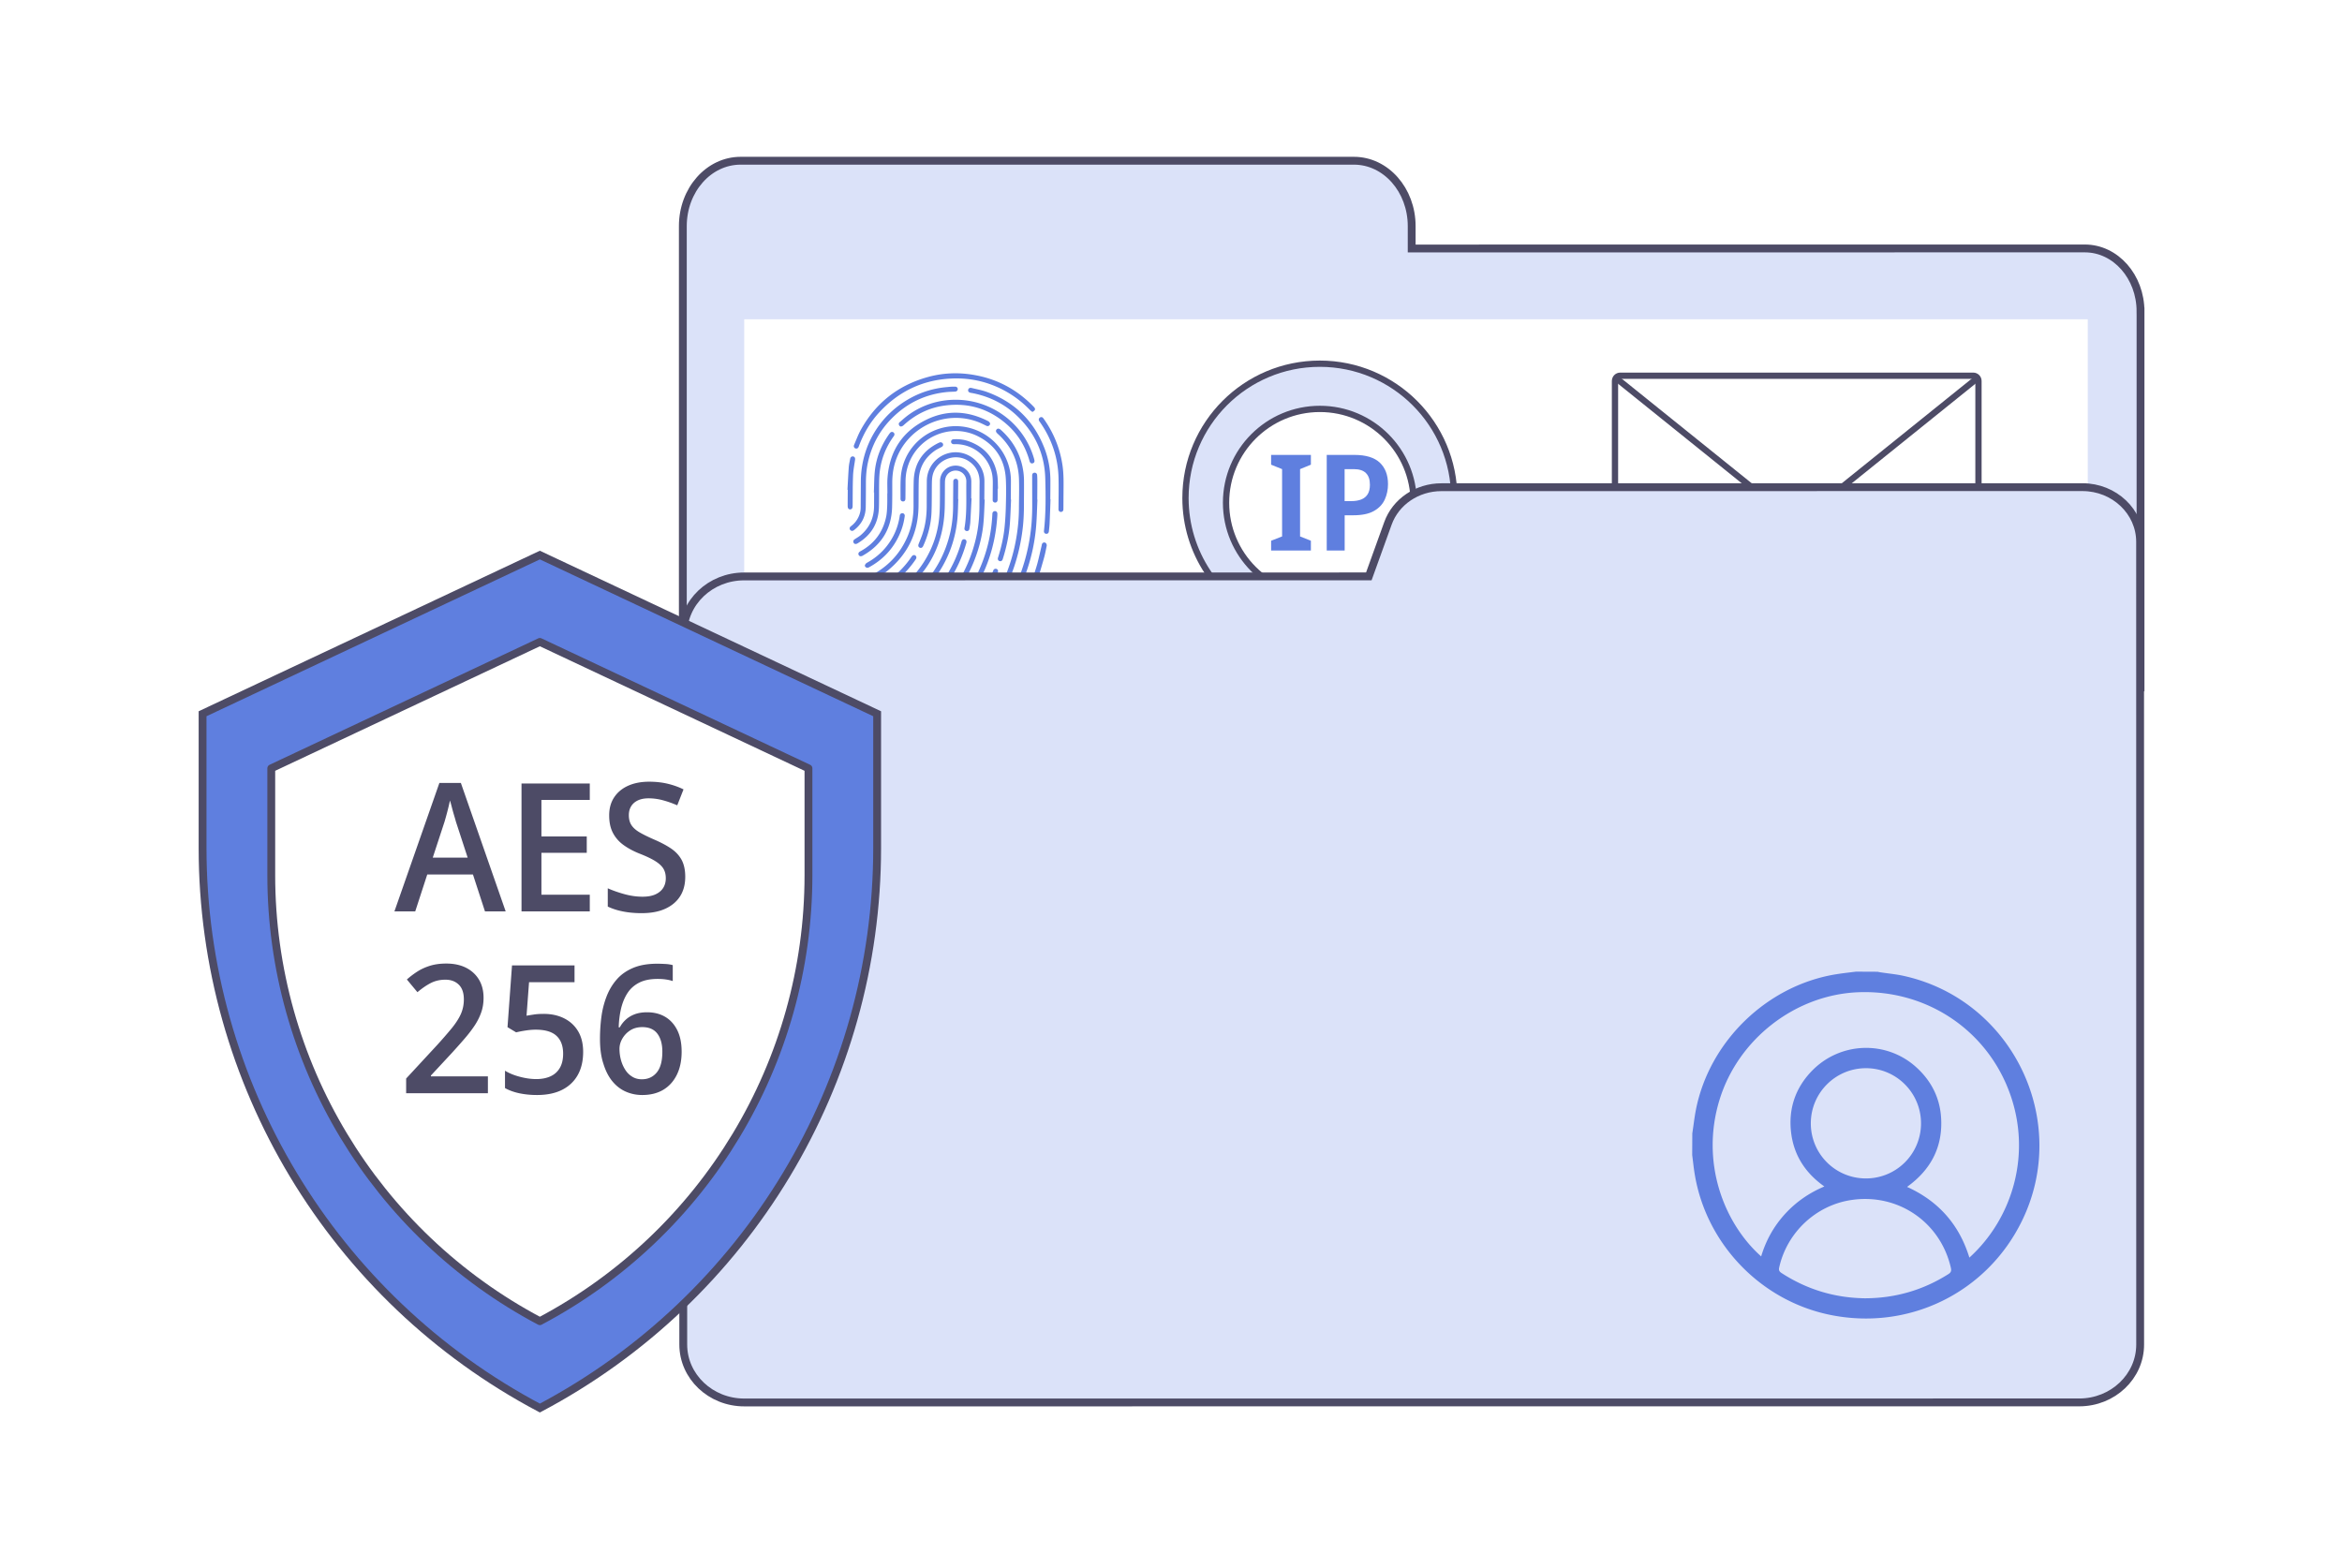
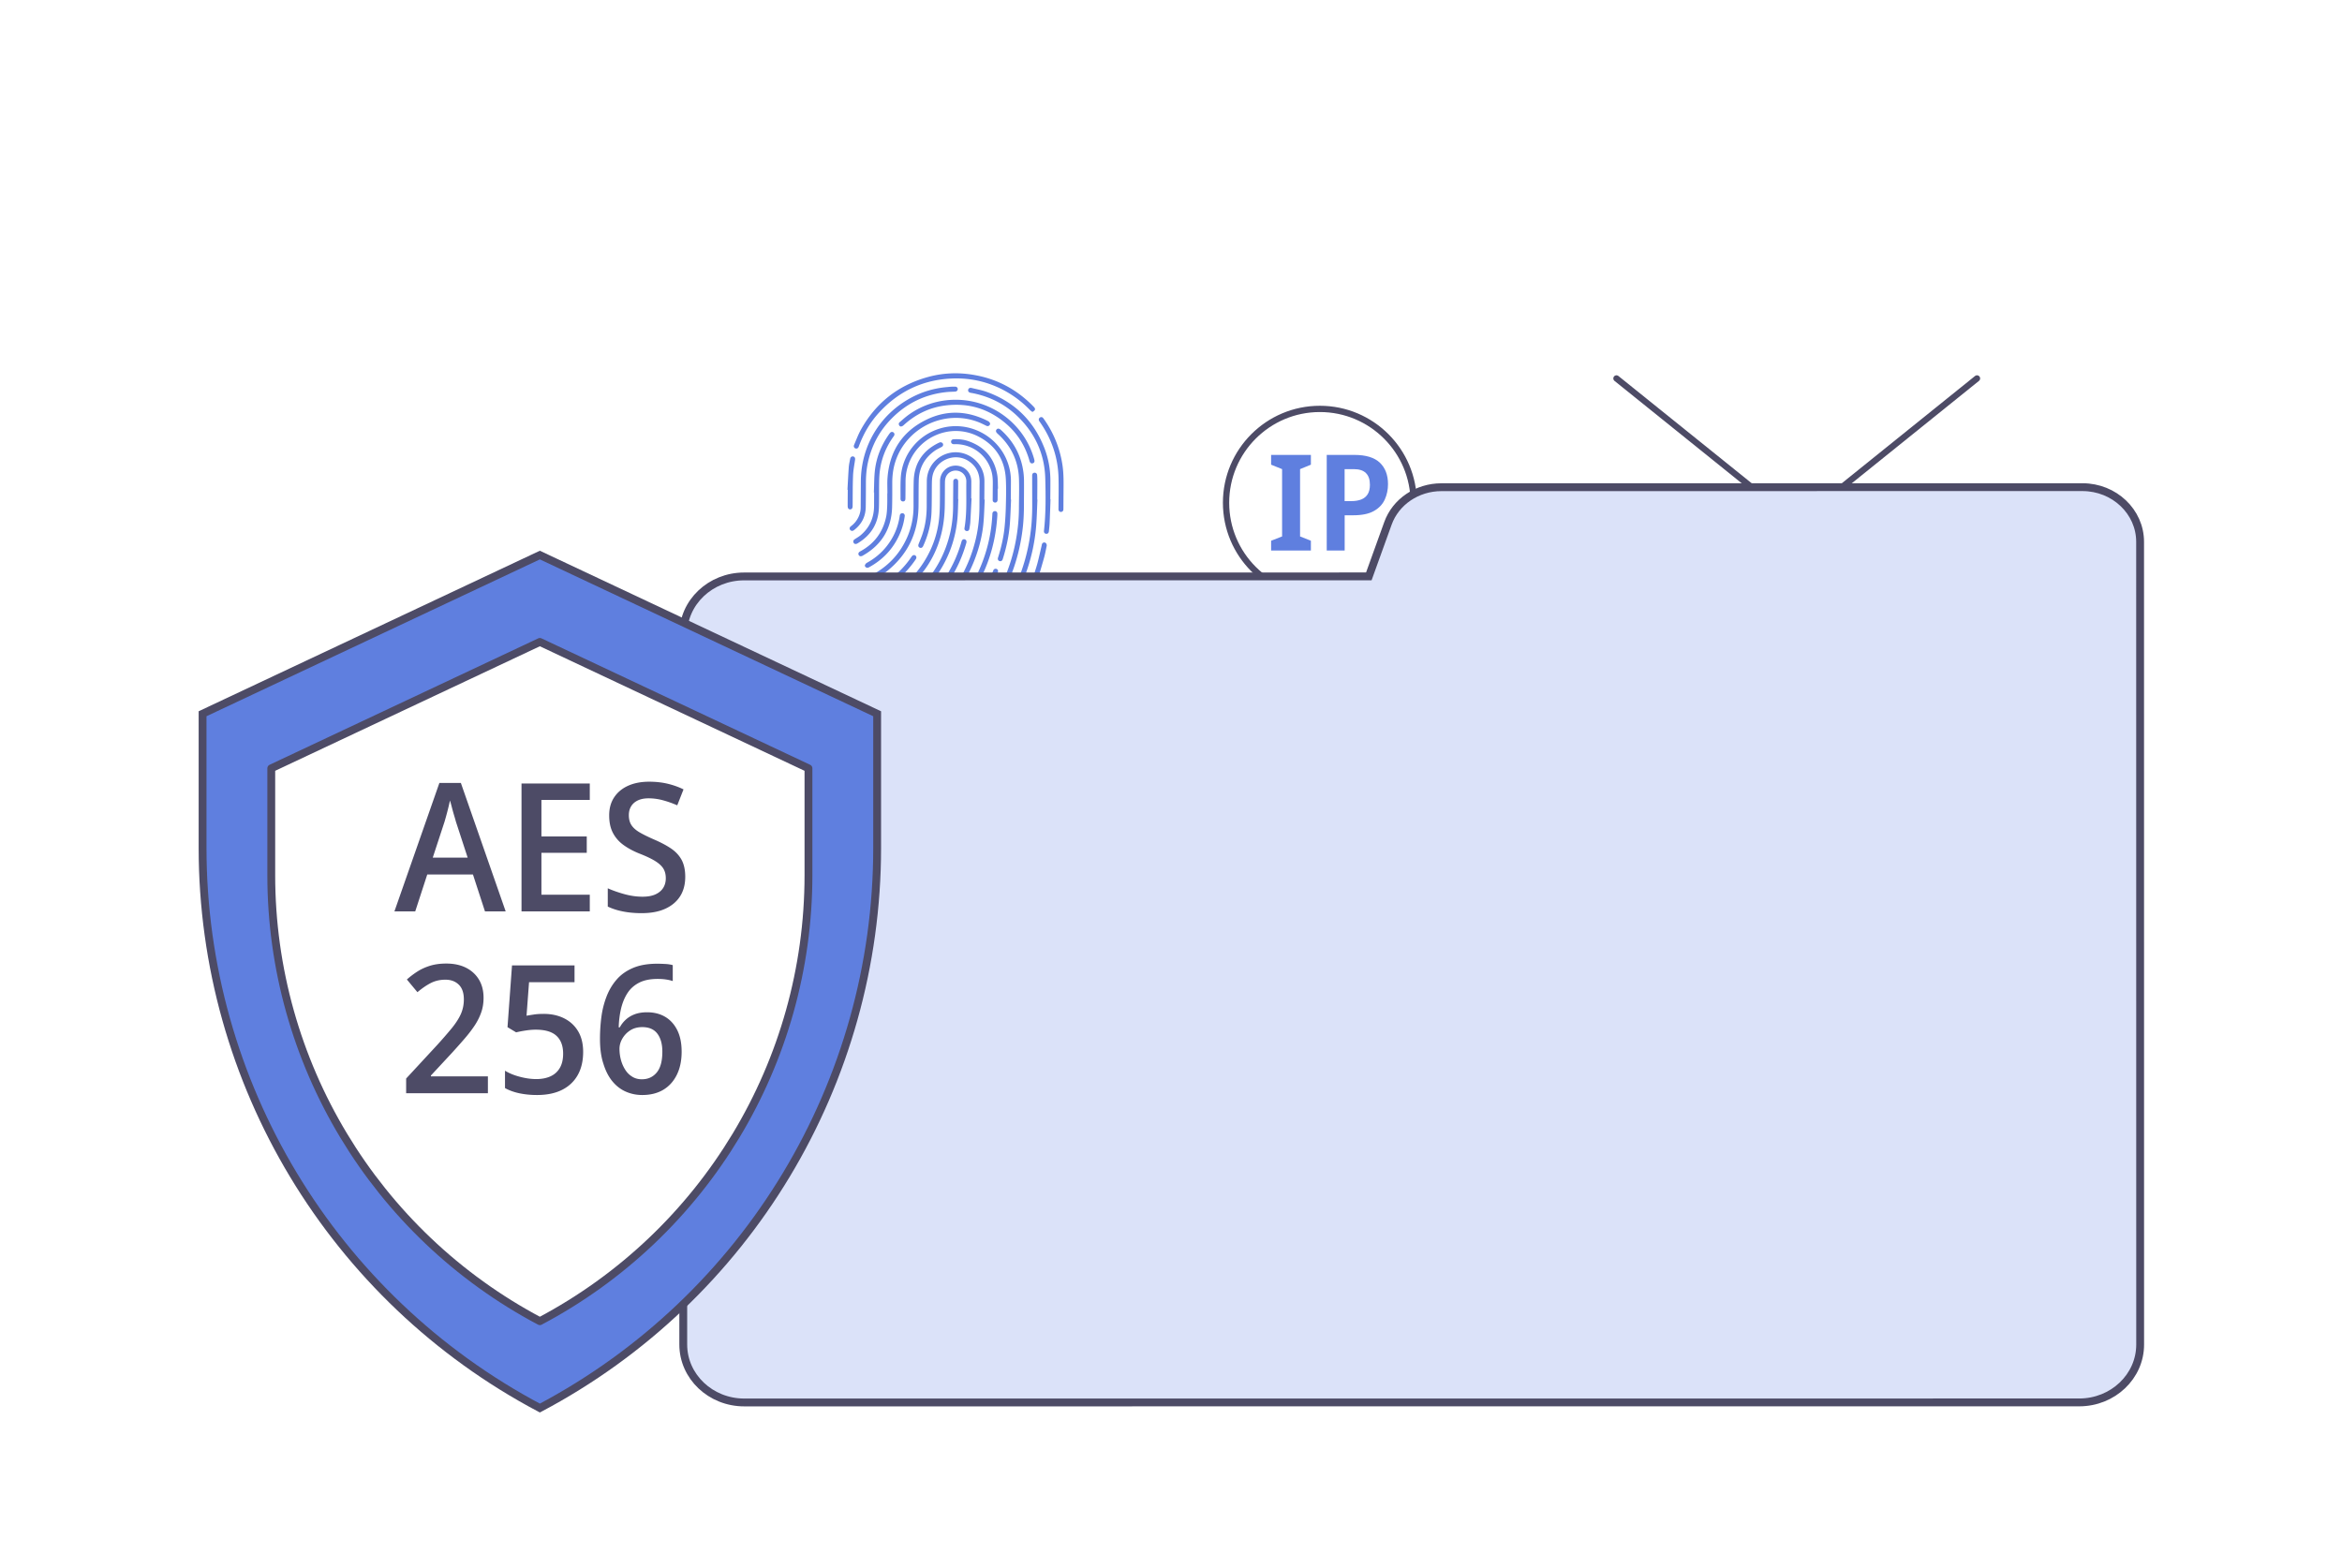
<svg xmlns="http://www.w3.org/2000/svg" width="448" height="300" fill="none" viewBox="0 0 448 300">
  <path fill="#fff" d="M0 0h448v300H0z" />
  <g clip-path="url(#a)">
-     <path fill="#DBE2F9" stroke="#4D4B66" stroke-miterlimit="10" stroke-width="1.5" d="M409.46 59.59v71.92l-278.84.01V43.26c0-6.91 4.94-12.51 11.05-12.51H259c6.1 0 11.04 5.6 11.04 12.51v4.28l128.77-.01c5.89 0 10.65 5.4 10.65 12.06Z" />
    <path fill="#fff" d="M399.37 61.08H142.36v64.27h257.01z" />
    <path fill="#5F7FDF" d="M188.37 95.6c-.08 1.47-.11 2.94-.24 4.4-.22 2.51-.85 4.93-1.77 7.27a28.2 28.2 0 0 1-6.58 9.88c-.31.3-.59.35-.81.13-.22-.23-.17-.5.14-.81 3.79-3.72 6.31-8.15 7.54-13.32.49-2.04.7-4.11.71-6.21.01-1.56.01-3.12.03-4.68.01-1.73-.67-3.1-2.12-4.06-2.65-1.73-6.35-.15-6.91 2.95-.07.39-.09.79-.1 1.19-.03 1.87 0 3.74-.07 5.61-.08 2.26-.64 4.42-1.58 6.48-.15.33-.35.44-.61.37-.3-.09-.41-.37-.29-.69.25-.64.52-1.27.74-1.92.59-1.76.82-3.58.82-5.43 0-1.58.01-3.15.02-4.73.02-2.5 1.66-4.64 4.07-5.31 3.46-.95 6.94 1.69 6.95 5.28 0 1.19-.01 2.38-.02 3.57.04.03.06.03.08.03" />
    <path fill="#5F7FDF" d="M193.41 95.58c-.08 1.61-.12 3.23-.25 4.84-.19 2.24-.67 4.42-1.35 6.56-.1.32-.35.45-.62.36-.26-.08-.38-.35-.28-.65.58-1.83 1.02-3.69 1.23-5.59.14-1.3.22-2.61.26-3.92.05-1.82.1-3.65.01-5.47-.18-3.74-1.98-6.53-5.3-8.22-5.51-2.81-12.22.37-13.64 6.41-.18.77-.25 1.56-.25 2.36 0 1.02-.01 2.05-.02 3.07 0 .12-.01.25-.05.35-.09.2-.26.28-.47.25a.436.436 0 0 1-.4-.35 1 1 0 0 1-.02-.14c.01-1.31-.03-2.63.04-3.93.23-4.46 3.21-8.23 7.49-9.53 5.68-1.73 11.75 1.66 13.25 7.4.24.9.35 1.82.34 2.75-.01 1.15-.01 2.3-.02 3.45.01-.01.03-.01.05 0" />
    <path fill="#5F7FDF" d="M169.75 94.39c.01-1.03-.06-2.07.03-3.09.42-5.13 2.95-8.88 7.58-11.08 3.89-1.84 7.81-1.62 11.64.34.14.07.29.21.36.36.08.17.02.36-.14.49-.17.14-.35.14-.54.05-.46-.22-.92-.46-1.39-.65-6.73-2.71-14.46 1.22-16.23 8.26-.26 1.04-.37 2.11-.38 3.18 0 1.58.01 3.17-.03 4.75-.11 4.13-1.97 7.22-5.56 9.27a.2.2 0 0 0-.06.04c-.35.18-.62.14-.77-.13-.14-.27-.03-.52.32-.71 2.65-1.44 4.31-3.64 4.93-6.59.14-.67.17-1.38.2-2.07.03-.81.02-1.61.02-2.42z" />
    <path fill="#5F7FDF" d="M185.85 95.36c-.08 1.52-.15 3.03-.24 4.55-.03.43-.11.86-.18 1.28-.04.26-.22.41-.46.41-.29 0-.53-.24-.48-.53.51-2.96.31-5.95.36-8.93.02-1.06-.69-1.9-1.67-2.08-.99-.17-1.95.36-2.28 1.3-.1.28-.13.59-.14.89-.02 1.6 0 3.2-.04 4.8-.16 7.16-3.18 12.82-9.01 16.97-.26.19-.5.2-.68.04-.17-.15-.22-.35-.12-.54.06-.12.18-.22.3-.3 2.21-1.52 4.05-3.4 5.49-5.66 1.59-2.49 2.58-5.21 2.92-8.14.1-.87.14-1.75.16-2.63.03-1.57.02-3.15.03-4.73.01-1.4.96-2.6 2.29-2.9 1.92-.44 3.69.96 3.7 2.93 0 1.09-.01 2.17-.02 3.26.03 0 .05 0 .07.01m11.65-16.54c-.17-.13-.32-.22-.44-.34a20 20 0 0 0-4.02-3.24c-3.41-2.06-7.11-3.01-11.08-2.82-5.41.26-9.98 2.42-13.67 6.37-1.8 1.92-3.11 4.15-4.01 6.62-.1.29-.27.42-.5.41-.34-.02-.55-.34-.41-.68.42-.98.79-1.99 1.31-2.93 2.84-5.12 7.11-8.48 12.74-10.06 3.03-.85 6.12-.95 9.22-.36 4.34.81 8.02 2.85 11.09 6.02.06.06.12.13.17.2.11.16.13.35.01.49-.1.13-.25.2-.41.32" />
    <path fill="#5F7FDF" d="M182.19 73.97h.52c.3.01.5.2.5.47 0 .26-.21.46-.5.48-.47.03-.94.03-1.41.07-4.2.38-7.79 2.09-10.75 5.09-2.32 2.35-3.81 5.15-4.52 8.37-.28 1.25-.38 2.53-.39 3.81 0 1.57-.01 3.13-.03 4.7-.02 1.86-.78 3.35-2.26 4.47-.24.18-.47.18-.66.01-.24-.22-.21-.55.09-.77a4.55 4.55 0 0 0 1.42-1.72c.29-.59.44-1.22.44-1.87l.03-4.99c.04-6.78 3.62-12.77 9.59-15.99 2.17-1.17 4.5-1.85 6.96-2.05.34-.04.64-.06.97-.08m13.68 21.93c.01 1.51-.02 3.4-.25 5.28-.61 5.09-2.22 9.83-4.86 14.23-.15.25-.31.5-.47.75-.19.29-.47.37-.71.21-.23-.16-.27-.43-.09-.72.85-1.33 1.6-2.71 2.26-4.14 1.34-2.91 2.25-5.94 2.74-9.11q.405-2.55.42-5.13c.01-1.88.07-3.76.01-5.64-.12-3.46-1.52-6.34-4.09-8.66-.33-.3-.4-.55-.2-.8.2-.24.5-.22.83.08 2.52 2.26 3.98 5.06 4.35 8.43.05.48.07.96.07 1.44.01 1.14 0 2.27-.01 3.78" />
    <path fill="#5F7FDF" d="M200.95 95.53c-.05 1.53-.1 3.07-.17 4.6-.02.51-.09 1.02-.14 1.53-.04.33-.25.5-.55.46-.27-.04-.42-.25-.39-.56.37-3.33.34-6.68.25-10.02-.13-4.83-2.06-8.9-5.61-12.18-2.34-2.15-5.1-3.5-8.21-4.13-.15-.03-.3-.05-.45-.08-.34-.06-.54-.28-.48-.56.05-.29.3-.45.64-.37 1.01.25 2.04.43 3.01.79 5.25 1.93 8.91 5.51 10.94 10.73.79 2.04 1.15 4.17 1.14 6.36 0 1.14-.01 2.29-.02 3.43a.03.03 0 0 1 .04 0" />
    <path fill="#5F7FDF" d="M182.91 76.48c6.66.04 12.62 4.35 14.7 10.65.09.28.18.56.25.85.09.34-.03.59-.32.66-.28.07-.5-.08-.59-.41-.76-2.76-2.19-5.13-4.33-7.02-3.36-2.96-7.28-4.19-11.73-3.64-3.09.38-5.77 1.69-8.06 3.8-.12.11-.28.2-.43.22-.19.03-.35-.09-.43-.28-.09-.21-.04-.4.13-.54.52-.45 1.03-.91 1.58-1.32 2.7-1.98 5.88-2.99 9.23-2.97m-3.06 8.13c.31 0 .5.15.55.37.05.23-.07.42-.29.54-.47.25-.97.47-1.4.79-1.89 1.37-2.89 3.24-2.96 5.57-.05 1.71-.02 3.42-.05 5.13-.09 4.93-2.04 8.98-5.84 12.11-.66.55-1.42.98-2.14 1.45-.26.17-.55.07-.68-.17s-.04-.49.21-.65c.04-.03.08-.05.12-.07 2.83-1.64 4.9-3.97 6.2-6.97.81-1.88 1.18-3.84 1.18-5.88 0-1.59-.01-3.18.03-4.77.09-3.35 1.67-5.78 4.66-7.28.16-.08.32-.14.41-.17m3.46 10.88c-.05 1.24-.05 2.48-.16 3.71-.42 4.5-2.04 8.52-4.83 12.07a23.2 23.2 0 0 1-4.22 4.13c-.32.25-.66.2-.81-.11-.11-.24-.03-.42.22-.64.89-.79 1.83-1.53 2.66-2.38 2.87-2.96 4.73-6.49 5.63-10.51.36-1.63.51-3.28.52-4.95 0-1.53.02-3.05.03-4.58 0-.1 0-.19.02-.29.05-.21.24-.35.46-.34.23.01.38.12.44.34.02.09.02.19.02.29 0 1.09-.01 2.18-.02 3.26zm15.14.11c-.08 1.65-.11 3.31-.24 4.96-.27 3.43-1.05 6.76-2.29 9.97-.45 1.17-.99 2.3-1.51 3.45-.07.15-.21.29-.35.36-.17.09-.36.02-.49-.14-.14-.17-.13-.36-.04-.56.35-.75.71-1.5 1.04-2.27 1.13-2.67 1.92-5.44 2.39-8.3.34-2.07.49-4.16.49-6.26 0-1.95-.01-3.9-.01-5.85 0-.31.16-.51.44-.52.28-.02.49.16.51.46.03.4.04.8.04 1.2 0 1.17-.01 2.34-.02 3.5zm-31.29-1.39c.06-1.35.04-2.71.18-4.05.28-2.67 1.27-5.09 2.85-7.26.18-.25.41-.33.64-.22.2.1.31.31.25.54-.02.09-.08.18-.13.25-1.44 2-2.34 4.21-2.65 6.65-.09.7-.12 1.42-.13 2.13-.03 1.61.01 3.22-.04 4.82-.09 3.02-1.46 5.3-4.05 6.86a.8.8 0 0 1-.42.14c-.22 0-.37-.15-.42-.37-.05-.23.05-.4.25-.53.37-.25.77-.47 1.11-.75 1.75-1.47 2.59-3.36 2.6-5.64 0-.86.01-1.73.01-2.59-.02.02-.03.02-.05.02m23.62 4.42c-.35 5.83-2.16 11.13-5.5 15.89-.71 1.01-1.53 1.95-2.3 2.92-.03.04-.06.07-.1.11-.21.21-.49.23-.69.05s-.21-.45-.02-.69c.47-.56.95-1.1 1.4-1.67 2.64-3.39 4.48-7.17 5.48-11.35.44-1.82.69-3.67.78-5.55.01-.23.07-.42.31-.52.29-.12.61.07.64.38.02.14 0 .3 0 .43m12.66-4.56c-.01 1.07-.01 2.14-.02 3.21 0 .08 0 .16-.01.24a.46.46 0 0 1-.47.42c-.24 0-.43-.18-.46-.44-.01-.09 0-.19 0-.29.01-1.89.05-3.79.01-5.68-.08-3.97-1.31-7.58-3.59-10.82-.04-.06-.09-.12-.12-.18-.13-.23-.08-.49.13-.64s.48-.12.64.1c.22.29.43.6.63.91a20.3 20.3 0 0 1 3.09 8.31c.22 1.62.18 3.24.17 4.86" />
    <path fill="#5F7FDF" d="M190.84 93.49c0 .71 0 1.42-.01 2.13-.01.39-.3.62-.63.5-.25-.09-.32-.29-.31-.54.01-.92.01-1.84.02-2.76.01-.82 0-1.64-.2-2.45a7.095 7.095 0 0 0-7.14-5.39c-.05 0-.1.01-.14 0-.29-.01-.5-.2-.5-.47 0-.26.18-.45.47-.47.99-.06 1.97.04 2.91.38 3 1.07 4.84 3.16 5.43 6.29.17.9.12 1.84.17 2.77-.04.01-.05.01-.07.01m-14.4 23.19c-.28-.02-.44-.11-.51-.31-.08-.21-.01-.39.15-.54.41-.37.83-.73 1.22-1.11 3.19-3.09 5.39-6.77 6.61-11.04.01-.04.02-.08.03-.11.1-.32.34-.47.61-.39s.39.34.31.65c-1.42 5.04-4.12 9.25-8.09 12.66-.12.08-.26.14-.33.19m-3.37-17.97c-.13.98-.36 1.95-.73 2.89-1.18 3.05-3.22 5.35-6.09 6.92-.2.11-.4.16-.61.01-.16-.11-.25-.29-.17-.46.07-.15.2-.31.34-.39 1.47-.8 2.73-1.84 3.77-3.14 1.37-1.72 2.21-3.67 2.53-5.84 0-.03.01-.06.01-.09.05-.28.26-.44.52-.42.27.01.44.22.43.52m-10.96-5.02c.08-1.43.15-2.87.25-4.3.04-.55.17-1.09.27-1.63.06-.31.29-.48.56-.44.28.05.42.28.38.61-.14 1.01-.35 2.02-.39 3.04-.08 1.94-.06 3.88-.08 5.82 0 .45-.16.66-.48.66-.31 0-.47-.22-.47-.67 0-1.03.01-2.06.02-3.09-.02.01-.04 0-.06 0m23.92 23.85c-.17-.14-.34-.22-.43-.35-.12-.17-.06-.36.06-.53.37-.5.75-1 1.1-1.51 1.27-1.84 2.33-3.8 3.18-5.86.03-.07.06-.15.09-.22.12-.22.35-.31.57-.24.24.08.36.3.31.55-.02.08-.05.15-.08.23a32.8 32.8 0 0 1-4.36 7.55c-.1.14-.26.23-.44.38m-16.7-5.02c-.28-.01-.44-.11-.52-.33-.08-.23 0-.41.19-.54.26-.18.53-.34.78-.51 1.83-1.25 3.36-2.8 4.59-4.64.22-.32.52-.4.76-.2.2.17.22.43.05.69-.82 1.23-1.78 2.34-2.86 3.34-.83.76-1.73 1.44-2.69 2.04-.1.06-.22.11-.3.15m30.9-8.1c-.13.6-.26 1.32-.44 2.02-.32 1.18-.67 2.35-1.01 3.52-.02.07-.04.14-.07.2-.1.24-.35.36-.59.28-.25-.08-.38-.33-.3-.6.22-.73.47-1.44.66-2.18.28-1.07.51-2.16.77-3.24.02-.09.03-.19.06-.28.07-.26.3-.4.55-.35.23.06.39.28.37.63" />
-     <path fill="#DBE2F9" stroke="#4D4B66" stroke-miterlimit="10" stroke-width="1.2" d="M278.18 95.29c0 9.99-5.69 18.64-14.02 22.9l-4.35 7.52-6.93 12-6.93-12-4.03-6.98c-8.93-4.03-15.15-13.01-15.15-23.45 0-14.2 11.5-25.7 25.7-25.7 14.21.01 25.71 11.52 25.71 25.71Z" />
    <path fill="#fff" stroke="#4D4B66" stroke-miterlimit="10" stroke-width="1.2" d="M252.48 114.13c9.913 0 17.95-8.037 17.95-17.95 0-9.914-8.037-17.95-17.95-17.95-9.914 0-17.95 8.036-17.95 17.95s8.036 17.95 17.95 17.95Z" />
    <path fill="#5F7FDF" d="M250.76 105.32h-7.61v-1.87l2.1-.82V89.75l-2.1-.85v-1.87h7.61v1.87l-2.07.85v12.88l2.07.82zm8.3-18.29c2.22 0 3.85.5 4.89 1.49s1.56 2.36 1.56 4.1c0 1.04-.2 2.02-.61 2.93s-1.1 1.65-2.07 2.2c-.97.56-2.3.83-3.97.83h-1.64v6.74h-3.43V87.03zm-.13 2.72h-1.72v6.12h1.28c.75 0 1.39-.11 1.92-.32s.93-.55 1.22-1.01c.28-.46.42-1.06.42-1.79 0-1.01-.26-1.76-.77-2.25-.51-.51-1.29-.75-2.35-.75" />
-     <path fill="#fff" stroke="#4D4B66" stroke-linecap="round" stroke-linejoin="round" stroke-miterlimit="10" stroke-width="1.2" d="M377.45 114.87h-67.51c-.56 0-1.01-.45-1.01-1.01V72.89c0-.56.45-1.01 1.01-1.01h67.51c.56 0 1.01.45 1.01 1.01v40.98c0 .55-.45 1-1.01 1" />
    <path stroke="#4D4B66" stroke-linecap="round" stroke-linejoin="round" stroke-miterlimit="10" stroke-width="1.2" d="m309.58 114.14 28.26-18.71m39.97 18.71-28.24-18.71M309.21 72.4l34.49 27.76 34.48-27.76" />
    <path fill="#DBE2F9" stroke="#4D4B66" stroke-miterlimit="10" stroke-width="1.5" d="m409.38 103.66.01 153.57c0 6.11-5.21 11.07-11.66 11.07l-255.36.01c-6.45 0-11.66-4.96-11.67-11.07l-.01-135.89c0-6.11 5.21-11.07 11.66-11.07l119.49-.01 3.65-10.12c1.48-4.15 5.6-6.94 10.23-6.94l122.65-.01c6.08.01 11.01 4.69 11.01 10.46Z" />
-     <path fill="#5F7FDF" d="M364.2 186.71c-1.47-.33-2.98-.46-4.47-.69-.19-.03-.38-.07-.56-.11l-4.15-.02c-1.24.16-2.48.29-3.72.49-13.26 2.1-24.36 12.84-26.91 26.04-.28 1.46-.44 2.94-.67 4.41l-.02 4.15c.16 1.21.28 2.44.48 3.64 2.17 13.25 12.45 24.04 25.56 26.86 15.15 3.26 30.25-4.03 37.03-17.89 9.36-19.13-1.76-42.26-22.57-46.88m8.53 57.03c-4.89 3.1-10.22 4.63-16 4.64-5.79-.08-11.1-1.69-15.95-4.84-.43-.28-.55-.55-.44-1.05 1.5-6.75 7.1-11.97 13.92-12.93 8.89-1.27 16.96 4.3 18.93 13.03.11.52.03.83-.46 1.15m-26.34-28.87c.03-5.83 4.76-10.53 10.59-10.51 5.81.02 10.52 4.77 10.49 10.6a10.514 10.514 0 0 1-10.58 10.49 10.516 10.516 0 0 1-10.5-10.58m30.33 25.73c-1.93-6.3-5.89-10.8-11.92-13.53 4.55-3.27 6.87-7.65 6.51-13.26-.24-3.79-1.87-6.98-4.65-9.54-5.78-5.34-14.78-5.01-20.23.78-3.05 3.24-4.32 7.14-3.82 11.54.5 4.38 2.7 7.8 6.37 10.4-2.96 1.25-5.47 3-7.57 5.31-2.11 2.33-3.6 5-4.52 8.07-7.11-6.34-11.62-17.93-7.99-29.87 3.56-11.75 14.64-20.32 26.85-20.68 12.88-.39 24.32 7.26 28.69 19.29 4.24 11.64.56 23.99-7.72 31.49" />
    <path fill="#5F7FDF" stroke="#4D4B66" stroke-miterlimit="10" stroke-width="1.5" d="M103.27 269.38c-39.69-21.01-64.52-62.25-64.52-107.16v-25.67l64.52-30.36 64.52 30.36v25.67c0 44.91-24.83 86.15-64.52 107.16Z" />
    <path fill="#fff" stroke="#4D4B66" stroke-linecap="round" stroke-linejoin="round" stroke-miterlimit="10" stroke-width="1.5" d="M103.27 252.76c-31.61-16.73-51.38-49.57-51.38-85.33v-20.44l51.38-24.18 51.38 24.18v20.44c0 35.76-19.77 68.6-51.38 85.33" />
    <path fill="#4D4B66" d="m92.77 174.36-2.3-7.06h-8.74l-2.3 7.06h-3.98l8.6-24.57h4.11l8.57 24.57zm-5.56-17.17c-.07-.27-.18-.66-.33-1.15s-.29-1-.43-1.54-.26-.99-.38-1.35c-.16.78-.34 1.52-.53 2.24s-.36 1.32-.5 1.8l-2.26 6.89h6.68zm25.6 17.17H99.76v-24.47h13.06v3.15h-9.25v6.99h8.67v3.12h-8.67v8.02h9.25v3.19zm18.27-6.62c0 1.46-.33 2.71-.99 3.74s-1.61 1.82-2.84 2.38-2.74.84-4.52.84c-.87 0-1.7-.05-2.48-.15-.79-.1-1.51-.25-2.16-.43s-1.26-.41-1.83-.68v-3.5c.91.41 1.96.78 3.14 1.11s2.35.5 3.51.5c1.01 0 1.83-.15 2.48-.45q.975-.45 1.47-1.23c.33-.52.5-1.14.5-1.85 0-.75-.17-1.39-.5-1.9s-.87-.99-1.61-1.44-1.73-.91-2.96-1.39c-1.14-.46-2.15-1-3.02-1.63s-1.54-1.4-2.02-2.31q-.72-1.365-.72-3.36c0-1.35.32-2.5.96-3.46s1.53-1.7 2.67-2.21 2.48-.77 4.01-.77c1.28 0 2.46.13 3.55.39 1.08.26 2.1.62 3.03 1.08l-1.2 3.05c-.89-.39-1.79-.71-2.71-.96-.91-.25-1.84-.38-2.78-.38-.82 0-1.51.14-2.07.41s-.98.65-1.27 1.13-.43 1.04-.43 1.68c0 .75.16 1.38.48 1.88s.83.97 1.54 1.39 1.65.88 2.81 1.39c1.28.55 2.36 1.12 3.26 1.73.89.61 1.56 1.34 2.02 2.19.45.86.68 1.93.68 3.21m-37.77 41.41H77.69v-2.81l5.93-6.41a87 87 0 0 0 2.84-3.27c.75-.93 1.32-1.82 1.7-2.67q.57-1.29.57-2.79c0-1.26-.33-2.2-.98-2.83s-1.5-.94-2.55-.94c-1.03 0-1.95.21-2.78.63-.82.42-1.68 1.01-2.57 1.76l-2.02-2.43c.64-.57 1.32-1.08 2.04-1.54s1.53-.82 2.43-1.1c.9-.27 1.92-.41 3.07-.41 1.46 0 2.72.27 3.79.81 1.06.54 1.88 1.3 2.47 2.28.58.98.87 2.14.87 3.46 0 .98-.14 1.9-.43 2.74-.29.85-.7 1.68-1.23 2.5q-.81 1.23-1.92 2.52c-.74.86-1.56 1.78-2.45 2.76l-4.04 4.35v.17h10.9v3.22zm10.7-15.18c1.48 0 2.79.29 3.92.86s2.02 1.39 2.66 2.47c.64 1.07.96 2.39.96 3.94 0 1.71-.34 3.19-1.03 4.42s-1.69 2.18-3 2.84-2.92.99-4.82.99c-1.21 0-2.34-.12-3.39-.34-1.05-.23-1.95-.56-2.71-.99v-3.32c.78.48 1.72.87 2.84 1.16 1.12.3 2.17.44 3.15.44 1.05 0 1.96-.18 2.72-.53.77-.35 1.36-.89 1.78-1.61s.63-1.63.63-2.72c0-1.48-.42-2.62-1.27-3.41s-2.17-1.18-3.98-1.18c-.62 0-1.28.06-1.99.17s-1.29.23-1.75.34l-1.65-.99.86-11.82h11.96v3.22h-8.7l-.48 6.41c.37-.07.82-.14 1.35-.22.54-.09 1.18-.13 1.94-.13m10.76 4.76c0-1.42.09-2.81.27-4.18s.51-2.67.98-3.89 1.11-2.31 1.94-3.26c.82-.95 1.87-1.69 3.15-2.23s2.82-.8 4.63-.8c.46 0 .96.02 1.53.05.56.03 1.03.11 1.42.22v3.05c-.41-.14-.86-.24-1.35-.31s-1-.1-1.52-.1c-1.44 0-2.63.24-3.56.72-.94.48-1.68 1.14-2.23 1.99s-.95 1.82-1.22 2.93c-.26 1.11-.42 2.31-.46 3.62h.21c.3-.55.68-1.04 1.15-1.47s1.04-.78 1.71-1.03 1.46-.38 2.35-.38c1.35 0 2.51.3 3.5.89.98.59 1.75 1.45 2.3 2.57s.82 2.48.82 4.08q0 2.565-.93 4.44c-.62 1.25-1.49 2.2-2.6 2.86-1.12.66-2.46.99-4.01.99-1.12 0-2.17-.22-3.15-.65s-1.84-1.1-2.57-1.99q-1.095-1.335-1.71-3.36c-.45-1.34-.65-2.93-.65-4.76m8.02 7.75c1.17 0 2.11-.43 2.83-1.29q1.08-1.29 1.08-3.99c0-1.44-.31-2.58-.94-3.43-.63-.84-1.59-1.27-2.9-1.27-.89 0-1.66.21-2.3.62s-1.14.94-1.51 1.58-.55 1.29-.55 1.95c0 .71.09 1.41.27 2.09s.45 1.31.81 1.88c.35.57.8 1.02 1.34 1.35.53.34 1.16.51 1.87.51" />
  </g>
  <defs>
    <clipPath id="a">
      <path fill="#fff" d="M38 30h372.22v240.23H38z" />
    </clipPath>
  </defs>
</svg>